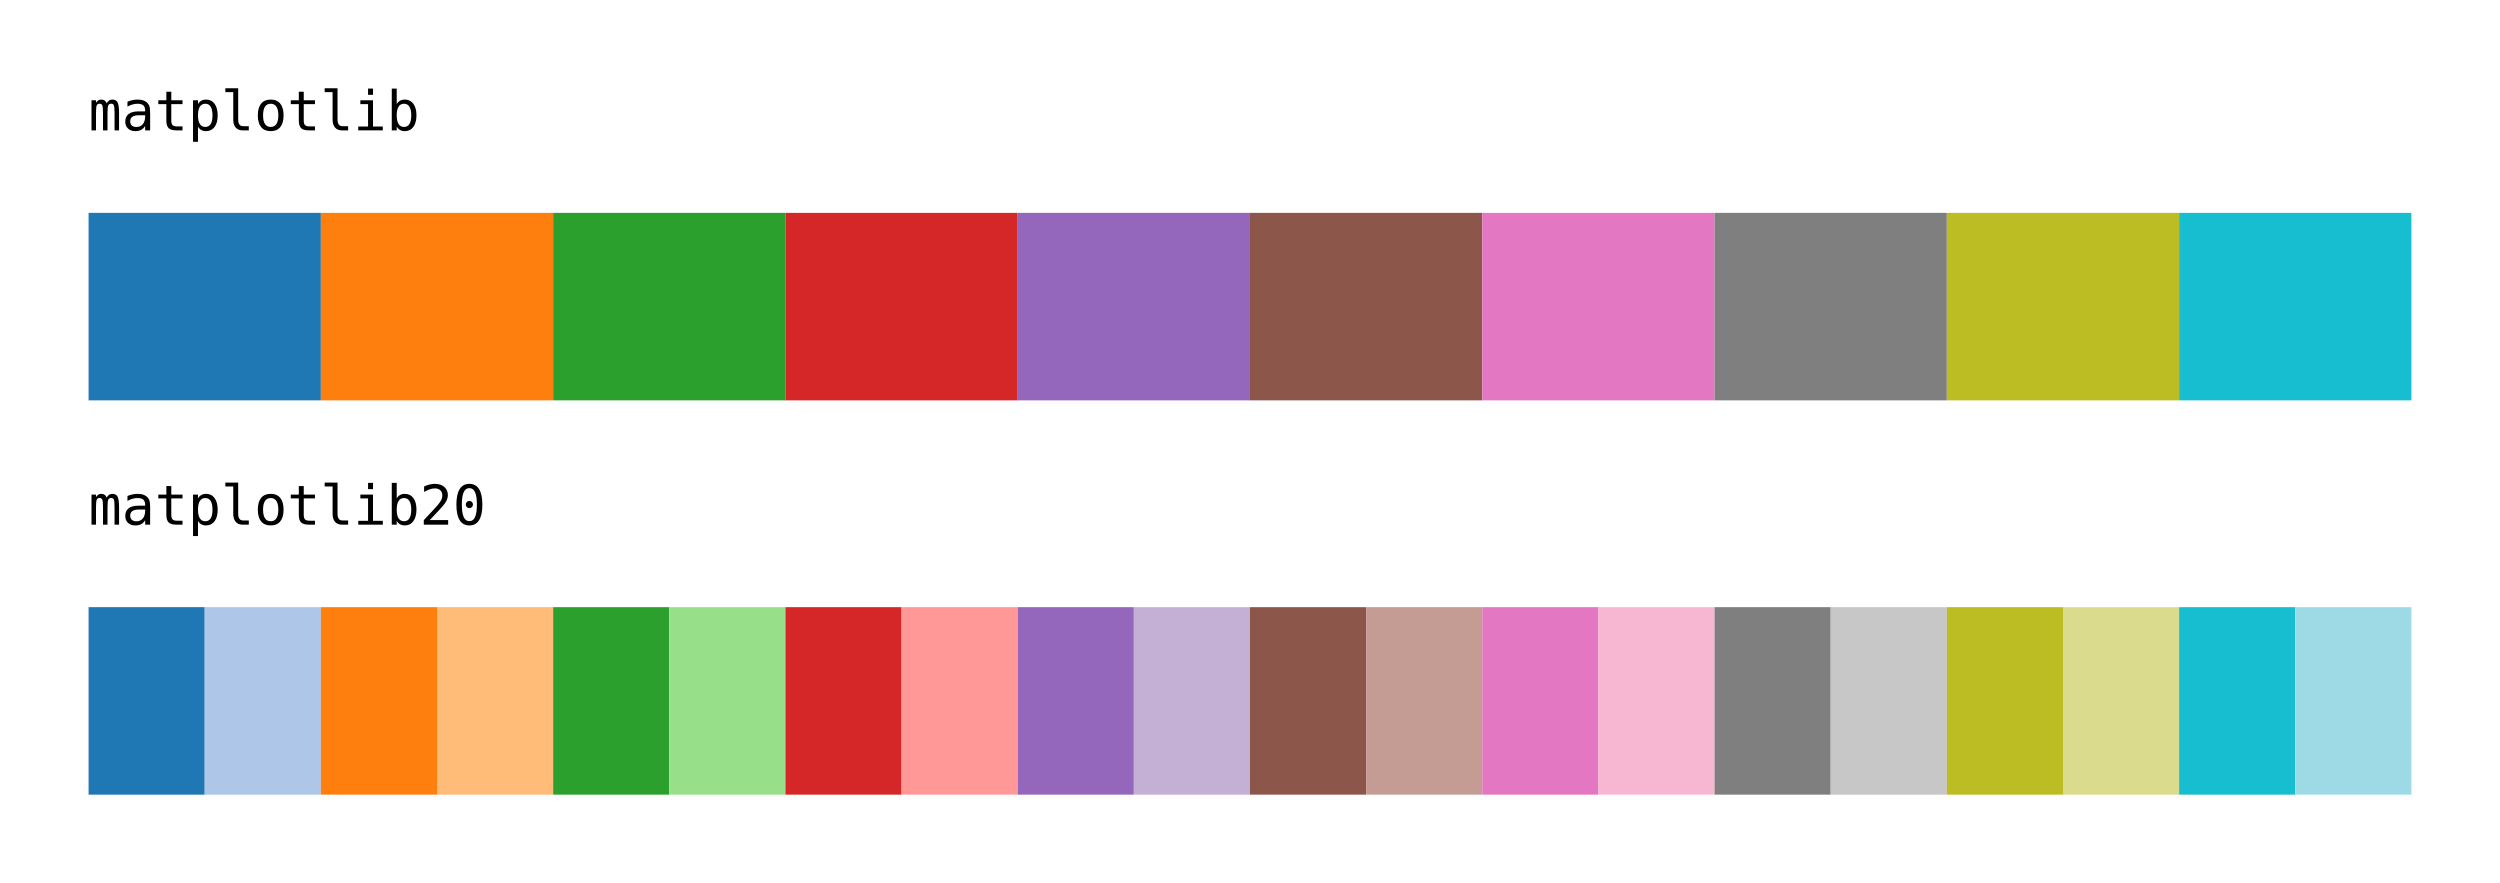
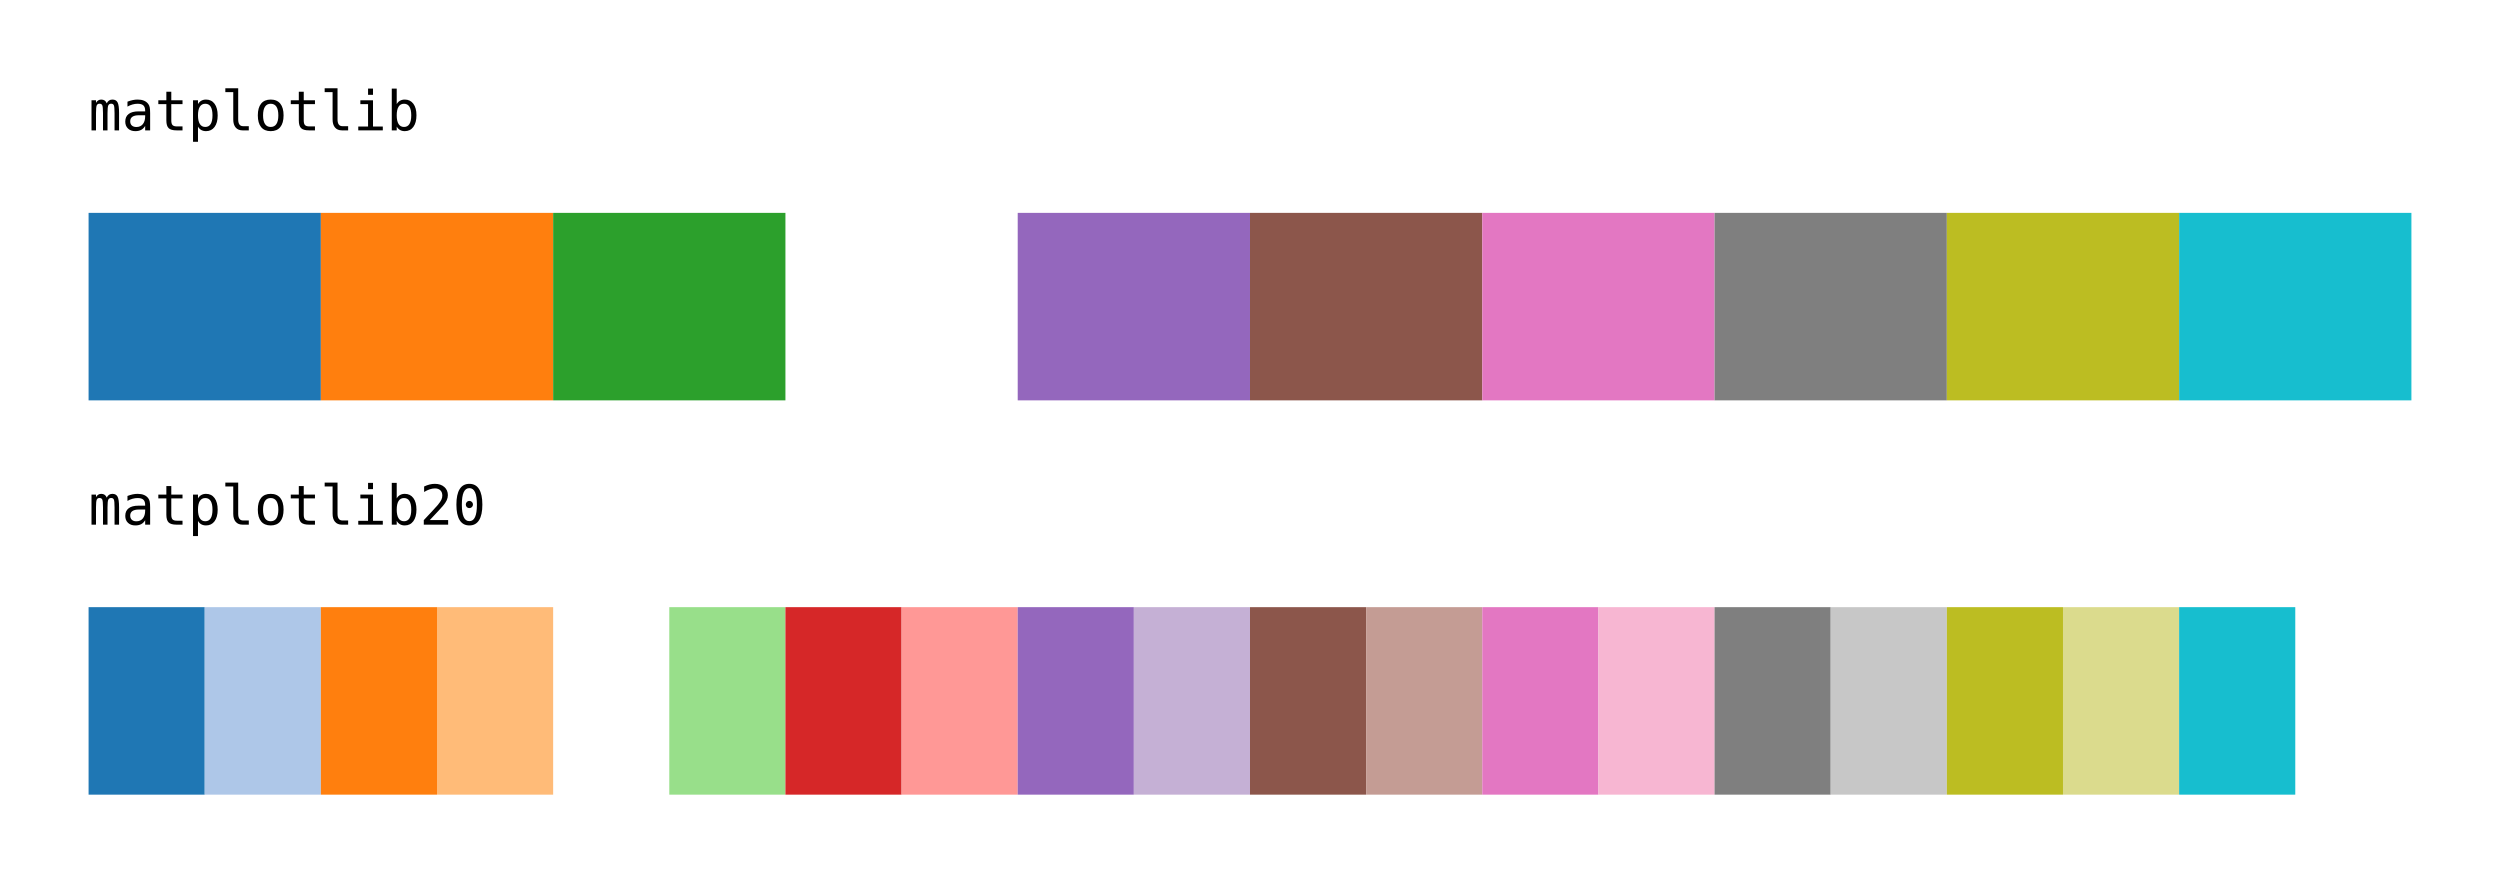
<svg xmlns="http://www.w3.org/2000/svg" xmlns:xlink="http://www.w3.org/1999/xlink" class="typst-doc" viewBox="0 0 400 141.318" width="400pt" height="141.318pt">
  <path class="typst-shape" fill="#ffffff" fill-rule="nonzero" d="M 0 0 L 0 141.318 L 400 141.318 L 400 0 Z " />
  <g>
    <g transform="translate(14.173 20.859)">
      <g class="typst-text" transform="scale(1, -1)">
        <use xlink:href="#gEC05EEF6002A7132EE8FA12CF9A0DDF8" x="0" fill="#000000" fill-rule="nonzero" />
        <use xlink:href="#g91BFDC3A66C50345A83971E96C535BA0" x="5.298" fill="#000000" fill-rule="nonzero" />
        <use xlink:href="#gB69A19E5CDD60199EA5CA4F442F7A67A" x="10.596" fill="#000000" fill-rule="nonzero" />
        <use xlink:href="#g8C6DB5A9C2355F2746AF112F1C310A6C" x="15.894" fill="#000000" fill-rule="nonzero" />
        <use xlink:href="#g85CE10F10AC716BC4439064693482C6D" x="21.192" fill="#000000" fill-rule="nonzero" />
        <use xlink:href="#gEE3556A2B7E23486CEE7734ED9A0E31F" x="26.49" fill="#000000" fill-rule="nonzero" />
        <use xlink:href="#gB69A19E5CDD60199EA5CA4F442F7A67A" x="31.788" fill="#000000" fill-rule="nonzero" />
        <use xlink:href="#g85CE10F10AC716BC4439064693482C6D" x="37.086" fill="#000000" fill-rule="nonzero" />
        <use xlink:href="#g71B775CB6F91D580781AAF3C50C4E7F9" x="42.384" fill="#000000" fill-rule="nonzero" />
        <use xlink:href="#g2AD00B36E53C3061498127818111FA53" x="47.682" fill="#000000" fill-rule="nonzero" />
      </g>
    </g>
    <g transform="translate(14.173 34.059)">
      <g class="typst-group">
        <g>
          <g transform="translate(-0 -0)">
            <path class="typst-shape" fill="#1f77b4" fill-rule="nonzero" d="M 0 0 L 0 30 L 37.165 30 L 37.165 0 Z " />
          </g>
          <g transform="translate(37.165 0)">
            <path class="typst-shape" fill="#ff7f0e" fill-rule="nonzero" d="M 0 0 L 0 30 L 37.165 30 L 37.165 0 Z " />
          </g>
          <g transform="translate(74.331 0)">
            <path class="typst-shape" fill="#2ca02c" fill-rule="nonzero" d="M 0 0 L 0 30 L 37.165 30 L 37.165 0 Z " />
          </g>
          <g transform="translate(111.496 0)">
-             <path class="typst-shape" fill="#d62728" fill-rule="nonzero" d="M 0 0 L 0 30 L 37.165 30 L 37.165 0 Z " />
-           </g>
+             </g>
          <g transform="translate(148.661 0)">
            <path class="typst-shape" fill="#9467bd" fill-rule="nonzero" d="M 0 0 L 0 30 L 37.165 30 L 37.165 0 Z " />
          </g>
          <g transform="translate(185.827 0)">
            <path class="typst-shape" fill="#8c564b" fill-rule="nonzero" d="M 0 0 L 0 30 L 37.165 30 L 37.165 0 Z " />
          </g>
          <g transform="translate(222.992 0)">
            <path class="typst-shape" fill="#e377c2" fill-rule="nonzero" d="M 0 0 L 0 30 L 37.165 30 L 37.165 0 Z " />
          </g>
          <g transform="translate(260.157 0)">
            <path class="typst-shape" fill="#7f7f7f" fill-rule="nonzero" d="M 0 0 L 0 30 L 37.165 30 L 37.165 0 Z " />
          </g>
          <g transform="translate(297.323 0)">
            <path class="typst-shape" fill="#bcbd22" fill-rule="nonzero" d="M 0 0 L 0 30 L 37.165 30 L 37.165 0 Z " />
          </g>
          <g transform="translate(334.488 0)">
            <path class="typst-shape" fill="#17becf" fill-rule="nonzero" d="M 0 0 L 0 30 L 37.165 30 L 37.165 0 Z " />
          </g>
        </g>
      </g>
    </g>
    <g transform="translate(14.173 83.945)">
      <g class="typst-text" transform="scale(1, -1)">
        <use xlink:href="#gEC05EEF6002A7132EE8FA12CF9A0DDF8" x="0" fill="#000000" fill-rule="nonzero" />
        <use xlink:href="#g91BFDC3A66C50345A83971E96C535BA0" x="5.298" fill="#000000" fill-rule="nonzero" />
        <use xlink:href="#gB69A19E5CDD60199EA5CA4F442F7A67A" x="10.596" fill="#000000" fill-rule="nonzero" />
        <use xlink:href="#g8C6DB5A9C2355F2746AF112F1C310A6C" x="15.894" fill="#000000" fill-rule="nonzero" />
        <use xlink:href="#g85CE10F10AC716BC4439064693482C6D" x="21.192" fill="#000000" fill-rule="nonzero" />
        <use xlink:href="#gEE3556A2B7E23486CEE7734ED9A0E31F" x="26.49" fill="#000000" fill-rule="nonzero" />
        <use xlink:href="#gB69A19E5CDD60199EA5CA4F442F7A67A" x="31.788" fill="#000000" fill-rule="nonzero" />
        <use xlink:href="#g85CE10F10AC716BC4439064693482C6D" x="37.086" fill="#000000" fill-rule="nonzero" />
        <use xlink:href="#g71B775CB6F91D580781AAF3C50C4E7F9" x="42.384" fill="#000000" fill-rule="nonzero" />
        <use xlink:href="#g2AD00B36E53C3061498127818111FA53" x="47.682" fill="#000000" fill-rule="nonzero" />
        <use xlink:href="#g923747429DC286C231B1F9B0194DF0AB" x="52.98" fill="#000000" fill-rule="nonzero" />
        <use xlink:href="#g33AB9D430E5357F4AC7ADD33648C5BD6" x="58.279" fill="#000000" fill-rule="nonzero" />
      </g>
    </g>
    <g transform="translate(14.173 97.145)">
      <g class="typst-group">
        <g>
          <g transform="translate(-0 -0)">
            <path class="typst-shape" fill="#1f77b4" fill-rule="nonzero" d="M 0 0 L 0 30 L 18.583 30 L 18.583 0 Z " />
          </g>
          <g transform="translate(18.583 0)">
            <path class="typst-shape" fill="#aec7e8" fill-rule="nonzero" d="M 0 0 L 0 30 L 18.583 30 L 18.583 0 Z " />
          </g>
          <g transform="translate(37.165 0)">
            <path class="typst-shape" fill="#ff7f0e" fill-rule="nonzero" d="M 0 0 L 0 30 L 18.583 30 L 18.583 0 Z " />
          </g>
          <g transform="translate(55.748 0)">
            <path class="typst-shape" fill="#ffbb78" fill-rule="nonzero" d="M 0 0 L 0 30 L 18.583 30 L 18.583 0 Z " />
          </g>
          <g transform="translate(74.331 0)">
-             <path class="typst-shape" fill="#2ca02c" fill-rule="nonzero" d="M 0 0 L 0 30 L 18.583 30 L 18.583 0 Z " />
-           </g>
+             </g>
          <g transform="translate(92.913 0)">
            <path class="typst-shape" fill="#98df8a" fill-rule="nonzero" d="M 0 0 L 0 30 L 18.583 30 L 18.583 0 Z " />
          </g>
          <g transform="translate(111.496 0)">
            <path class="typst-shape" fill="#d62728" fill-rule="nonzero" d="M 0 0 L 0 30 L 18.583 30 L 18.583 0 Z " />
          </g>
          <g transform="translate(130.079 0)">
            <path class="typst-shape" fill="#ff9896" fill-rule="nonzero" d="M 0 0 L 0 30 L 18.583 30 L 18.583 0 Z " />
          </g>
          <g transform="translate(148.661 0)">
            <path class="typst-shape" fill="#9467bd" fill-rule="nonzero" d="M 0 0 L 0 30 L 18.583 30 L 18.583 0 Z " />
          </g>
          <g transform="translate(167.244 0)">
            <path class="typst-shape" fill="#c5b0d5" fill-rule="nonzero" d="M 0 0 L 0 30 L 18.583 30 L 18.583 0 Z " />
          </g>
          <g transform="translate(185.827 0)">
            <path class="typst-shape" fill="#8c564b" fill-rule="nonzero" d="M 0 0 L 0 30 L 18.583 30 L 18.583 0 Z " />
          </g>
          <g transform="translate(204.409 0)">
            <path class="typst-shape" fill="#c49c94" fill-rule="nonzero" d="M 0 0 L 0 30 L 18.583 30 L 18.583 0 Z " />
          </g>
          <g transform="translate(222.992 0)">
            <path class="typst-shape" fill="#e377c2" fill-rule="nonzero" d="M 0 0 L 0 30 L 18.583 30 L 18.583 0 Z " />
          </g>
          <g transform="translate(241.575 0)">
            <path class="typst-shape" fill="#f7b6d2" fill-rule="nonzero" d="M 0 0 L 0 30 L 18.583 30 L 18.583 0 Z " />
          </g>
          <g transform="translate(260.157 0)">
            <path class="typst-shape" fill="#7f7f7f" fill-rule="nonzero" d="M 0 0 L 0 30 L 18.583 30 L 18.583 0 Z " />
          </g>
          <g transform="translate(278.74 0)">
            <path class="typst-shape" fill="#c7c7c7" fill-rule="nonzero" d="M 0 0 L 0 30 L 18.583 30 L 18.583 0 Z " />
          </g>
          <g transform="translate(297.323 0)">
            <path class="typst-shape" fill="#bcbd22" fill-rule="nonzero" d="M 0 0 L 0 30 L 18.583 30 L 18.583 0 Z " />
          </g>
          <g transform="translate(315.906 0)">
            <path class="typst-shape" fill="#dbdb8d" fill-rule="nonzero" d="M 0 0 L 0 30 L 18.583 30 L 18.583 0 Z " />
          </g>
          <g transform="translate(334.488 0)">
            <path class="typst-shape" fill="#17becf" fill-rule="nonzero" d="M 0 0 L 0 30 L 18.583 30 L 18.583 0 Z " />
          </g>
          <g transform="translate(353.071 0)">
-             <path class="typst-shape" fill="#9edae5" fill-rule="nonzero" d="M 0 0 L 0 30 L 18.583 30 L 18.583 0 Z " />
-           </g>
+             </g>
        </g>
      </g>
    </g>
  </g>
  <defs id="glyph">
    <symbol id="gEC05EEF6002A7132EE8FA12CF9A0DDF8" overflow="visible">
      <path d="M 2.905 4.323 Q 3.051 4.632 3.276 4.78 Q 3.502 4.929 3.82 4.929 Q 4.4 4.929 4.638 4.479 Q 4.877 4.03 4.877 2.789 L 4.877 0 L 4.155 0 L 4.155 2.754 Q 4.155 3.773 4.041 4.02 Q 3.927 4.267 3.627 4.267 Q 3.283 4.267 3.156 4.003 Q 3.029 3.738 3.029 2.754 L 3.029 0 L 2.307 0 L 2.307 2.754 Q 2.307 3.786 2.185 4.026 Q 2.062 4.267 1.745 4.267 Q 1.431 4.267 1.308 4.003 Q 1.186 3.738 1.186 2.754 L 1.186 0 L 0.468 0 L 0.468 4.812 L 1.186 4.812 L 1.186 4.4 Q 1.328 4.658 1.54 4.793 Q 1.753 4.929 2.024 4.929 Q 2.35 4.929 2.567 4.778 Q 2.784 4.628 2.905 4.323 Z " />
    </symbol>
    <symbol id="g91BFDC3A66C50345A83971E96C535BA0" overflow="visible">
      <path d="M 3.016 2.419 L 2.754 2.419 Q 2.062 2.419 1.712 2.176 Q 1.362 1.934 1.362 1.452 Q 1.362 1.018 1.624 0.778 Q 1.886 0.537 2.35 0.537 Q 3.004 0.537 3.377 0.99 Q 3.751 1.444 3.755 2.243 L 3.755 2.419 L 3.016 2.419 Z M 4.55 2.746 L 4.55 0 L 3.755 0 L 3.755 0.713 Q 3.502 0.284 3.117 0.079 Q 2.733 -0.125 2.183 -0.125 Q 1.448 -0.125 1.01 0.29 Q 0.571 0.705 0.571 1.401 Q 0.571 2.204 1.111 2.621 Q 1.65 3.038 2.694 3.038 L 3.755 3.038 L 3.755 3.163 Q 3.751 3.738 3.463 3.998 Q 3.175 4.258 2.544 4.258 Q 2.14 4.258 1.727 4.142 Q 1.315 4.026 0.924 3.803 L 0.924 4.593 Q 1.362 4.761 1.764 4.845 Q 2.166 4.929 2.544 4.929 Q 3.141 4.929 3.564 4.752 Q 3.988 4.576 4.25 4.224 Q 4.413 4.009 4.482 3.693 Q 4.55 3.377 4.55 2.746 Z " />
    </symbol>
    <symbol id="gB69A19E5CDD60199EA5CA4F442F7A67A" overflow="visible">
      <path d="M 2.638 6.179 L 2.638 4.812 L 4.434 4.812 L 4.434 4.198 L 2.638 4.198 L 2.638 1.586 Q 2.638 1.053 2.84 0.842 Q 3.042 0.632 3.545 0.632 L 4.434 0.632 L 4.434 0 L 3.468 0 Q 2.578 0 2.213 0.357 Q 1.848 0.713 1.848 1.586 L 1.848 4.198 L 0.563 4.198 L 0.563 4.812 L 1.848 4.812 L 1.848 6.179 L 2.638 6.179 Z " />
    </symbol>
    <symbol id="g8C6DB5A9C2355F2746AF112F1C310A6C" overflow="visible">
      <path d="M 1.611 0.606 L 1.611 -1.83 L 0.816 -1.83 L 0.816 4.812 L 1.611 4.812 L 1.611 4.198 Q 1.809 4.555 2.138 4.742 Q 2.466 4.929 2.896 4.929 Q 3.768 4.929 4.265 4.254 Q 4.761 3.579 4.761 2.385 Q 4.761 1.212 4.263 0.544 Q 3.764 -0.125 2.896 -0.125 Q 2.458 -0.125 2.129 0.062 Q 1.8 0.249 1.611 0.606 Z M 3.932 2.402 Q 3.932 3.321 3.642 3.79 Q 3.352 4.258 2.78 4.258 Q 2.204 4.258 1.908 3.788 Q 1.611 3.317 1.611 2.402 Q 1.611 1.491 1.908 1.018 Q 2.204 0.546 2.78 0.546 Q 3.352 0.546 3.642 1.014 Q 3.932 1.482 3.932 2.402 Z " />
    </symbol>
    <symbol id="g85CE10F10AC716BC4439064693482C6D" overflow="visible">
      <path d="M 2.746 1.745 Q 2.746 1.212 2.941 0.941 Q 3.137 0.67 3.519 0.67 L 4.443 0.67 L 4.443 0 L 3.442 0 Q 2.733 0 2.344 0.455 Q 1.955 0.911 1.955 1.745 L 1.955 6.114 L 0.688 6.114 L 0.688 6.733 L 2.746 6.733 L 2.746 1.745 Z " />
    </symbol>
    <symbol id="gEE3556A2B7E23486CEE7734ED9A0E31F" overflow="visible">
      <path d="M 2.647 4.258 Q 2.045 4.258 1.736 3.79 Q 1.427 3.321 1.427 2.402 Q 1.427 1.487 1.736 1.016 Q 2.045 0.546 2.647 0.546 Q 3.253 0.546 3.562 1.016 Q 3.871 1.487 3.871 2.402 Q 3.871 3.321 3.562 3.79 Q 3.253 4.258 2.647 4.258 Z M 2.647 4.929 Q 3.648 4.929 4.179 4.28 Q 4.709 3.631 4.709 2.402 Q 4.709 1.169 4.181 0.522 Q 3.652 -0.125 2.647 -0.125 Q 1.646 -0.125 1.117 0.522 Q 0.589 1.169 0.589 2.402 Q 0.589 3.631 1.117 4.28 Q 1.646 4.929 2.647 4.929 Z " />
    </symbol>
    <symbol id="g71B775CB6F91D580781AAF3C50C4E7F9" overflow="visible">
      <path d="M 1.1 4.812 L 3.124 4.812 L 3.124 0.614 L 4.692 0.614 L 4.692 0 L 0.765 0 L 0.765 0.614 L 2.333 0.614 L 2.333 4.198 L 1.1 4.198 L 1.1 4.812 Z M 2.333 6.686 L 3.124 6.686 L 3.124 5.685 L 2.333 5.685 L 2.333 6.686 Z " />
    </symbol>
    <symbol id="g2AD00B36E53C3061498127818111FA53" overflow="visible">
      <path d="M 3.945 2.402 Q 3.945 3.321 3.652 3.79 Q 3.36 4.258 2.789 4.258 Q 2.213 4.258 1.916 3.788 Q 1.62 3.317 1.62 2.402 Q 1.62 1.491 1.916 1.018 Q 2.213 0.546 2.789 0.546 Q 3.36 0.546 3.652 1.014 Q 3.945 1.482 3.945 2.402 Z M 1.62 4.198 Q 1.809 4.55 2.142 4.739 Q 2.475 4.929 2.913 4.929 Q 3.781 4.929 4.28 4.26 Q 4.778 3.592 4.778 2.419 Q 4.778 1.229 4.278 0.552 Q 3.777 -0.125 2.905 -0.125 Q 2.475 -0.125 2.146 0.062 Q 1.818 0.249 1.62 0.606 L 1.62 0 L 0.829 0 L 0.829 6.686 L 1.62 6.686 L 1.62 4.198 Z " />
    </symbol>
    <symbol id="g923747429DC286C231B1F9B0194DF0AB" overflow="visible">
      <path d="M 1.603 0.73 L 4.55 0.73 L 4.55 0 L 0.653 0 L 0.653 0.73 Q 1.457 1.577 2.058 2.226 Q 2.66 2.875 2.888 3.141 Q 3.317 3.665 3.468 3.99 Q 3.618 4.314 3.618 4.654 Q 3.618 5.191 3.302 5.496 Q 2.986 5.801 2.436 5.801 Q 2.045 5.801 1.616 5.659 Q 1.186 5.517 0.705 5.229 L 0.705 6.106 Q 1.147 6.316 1.575 6.424 Q 2.002 6.531 2.419 6.531 Q 3.36 6.531 3.934 6.031 Q 4.507 5.53 4.507 4.718 Q 4.507 4.305 4.316 3.893 Q 4.125 3.48 3.695 2.982 Q 3.455 2.703 2.997 2.209 Q 2.539 1.714 1.603 0.73 Z " />
    </symbol>
    <symbol id="g33AB9D430E5357F4AC7ADD33648C5BD6" overflow="visible">
      <path d="M 2.075 3.223 Q 2.075 3.459 2.241 3.631 Q 2.406 3.803 2.638 3.803 Q 2.879 3.803 3.051 3.631 Q 3.223 3.459 3.223 3.223 Q 3.223 2.982 3.053 2.814 Q 2.883 2.647 2.638 2.647 Q 2.398 2.647 2.237 2.81 Q 2.075 2.973 2.075 3.223 Z M 2.647 5.844 Q 2.041 5.844 1.742 5.191 Q 1.444 4.537 1.444 3.201 Q 1.444 1.869 1.742 1.216 Q 2.041 0.563 2.647 0.563 Q 3.257 0.563 3.556 1.216 Q 3.854 1.869 3.854 3.201 Q 3.854 4.537 3.556 5.191 Q 3.257 5.844 2.647 5.844 Z M 2.647 6.531 Q 3.674 6.531 4.2 5.689 Q 4.727 4.847 4.727 3.201 Q 4.727 1.56 4.2 0.718 Q 3.674 -0.125 2.647 -0.125 Q 1.62 -0.125 1.096 0.718 Q 0.571 1.56 0.571 3.201 Q 0.571 4.847 1.096 5.689 Q 1.62 6.531 2.647 6.531 Z " />
    </symbol>
  </defs>
</svg>